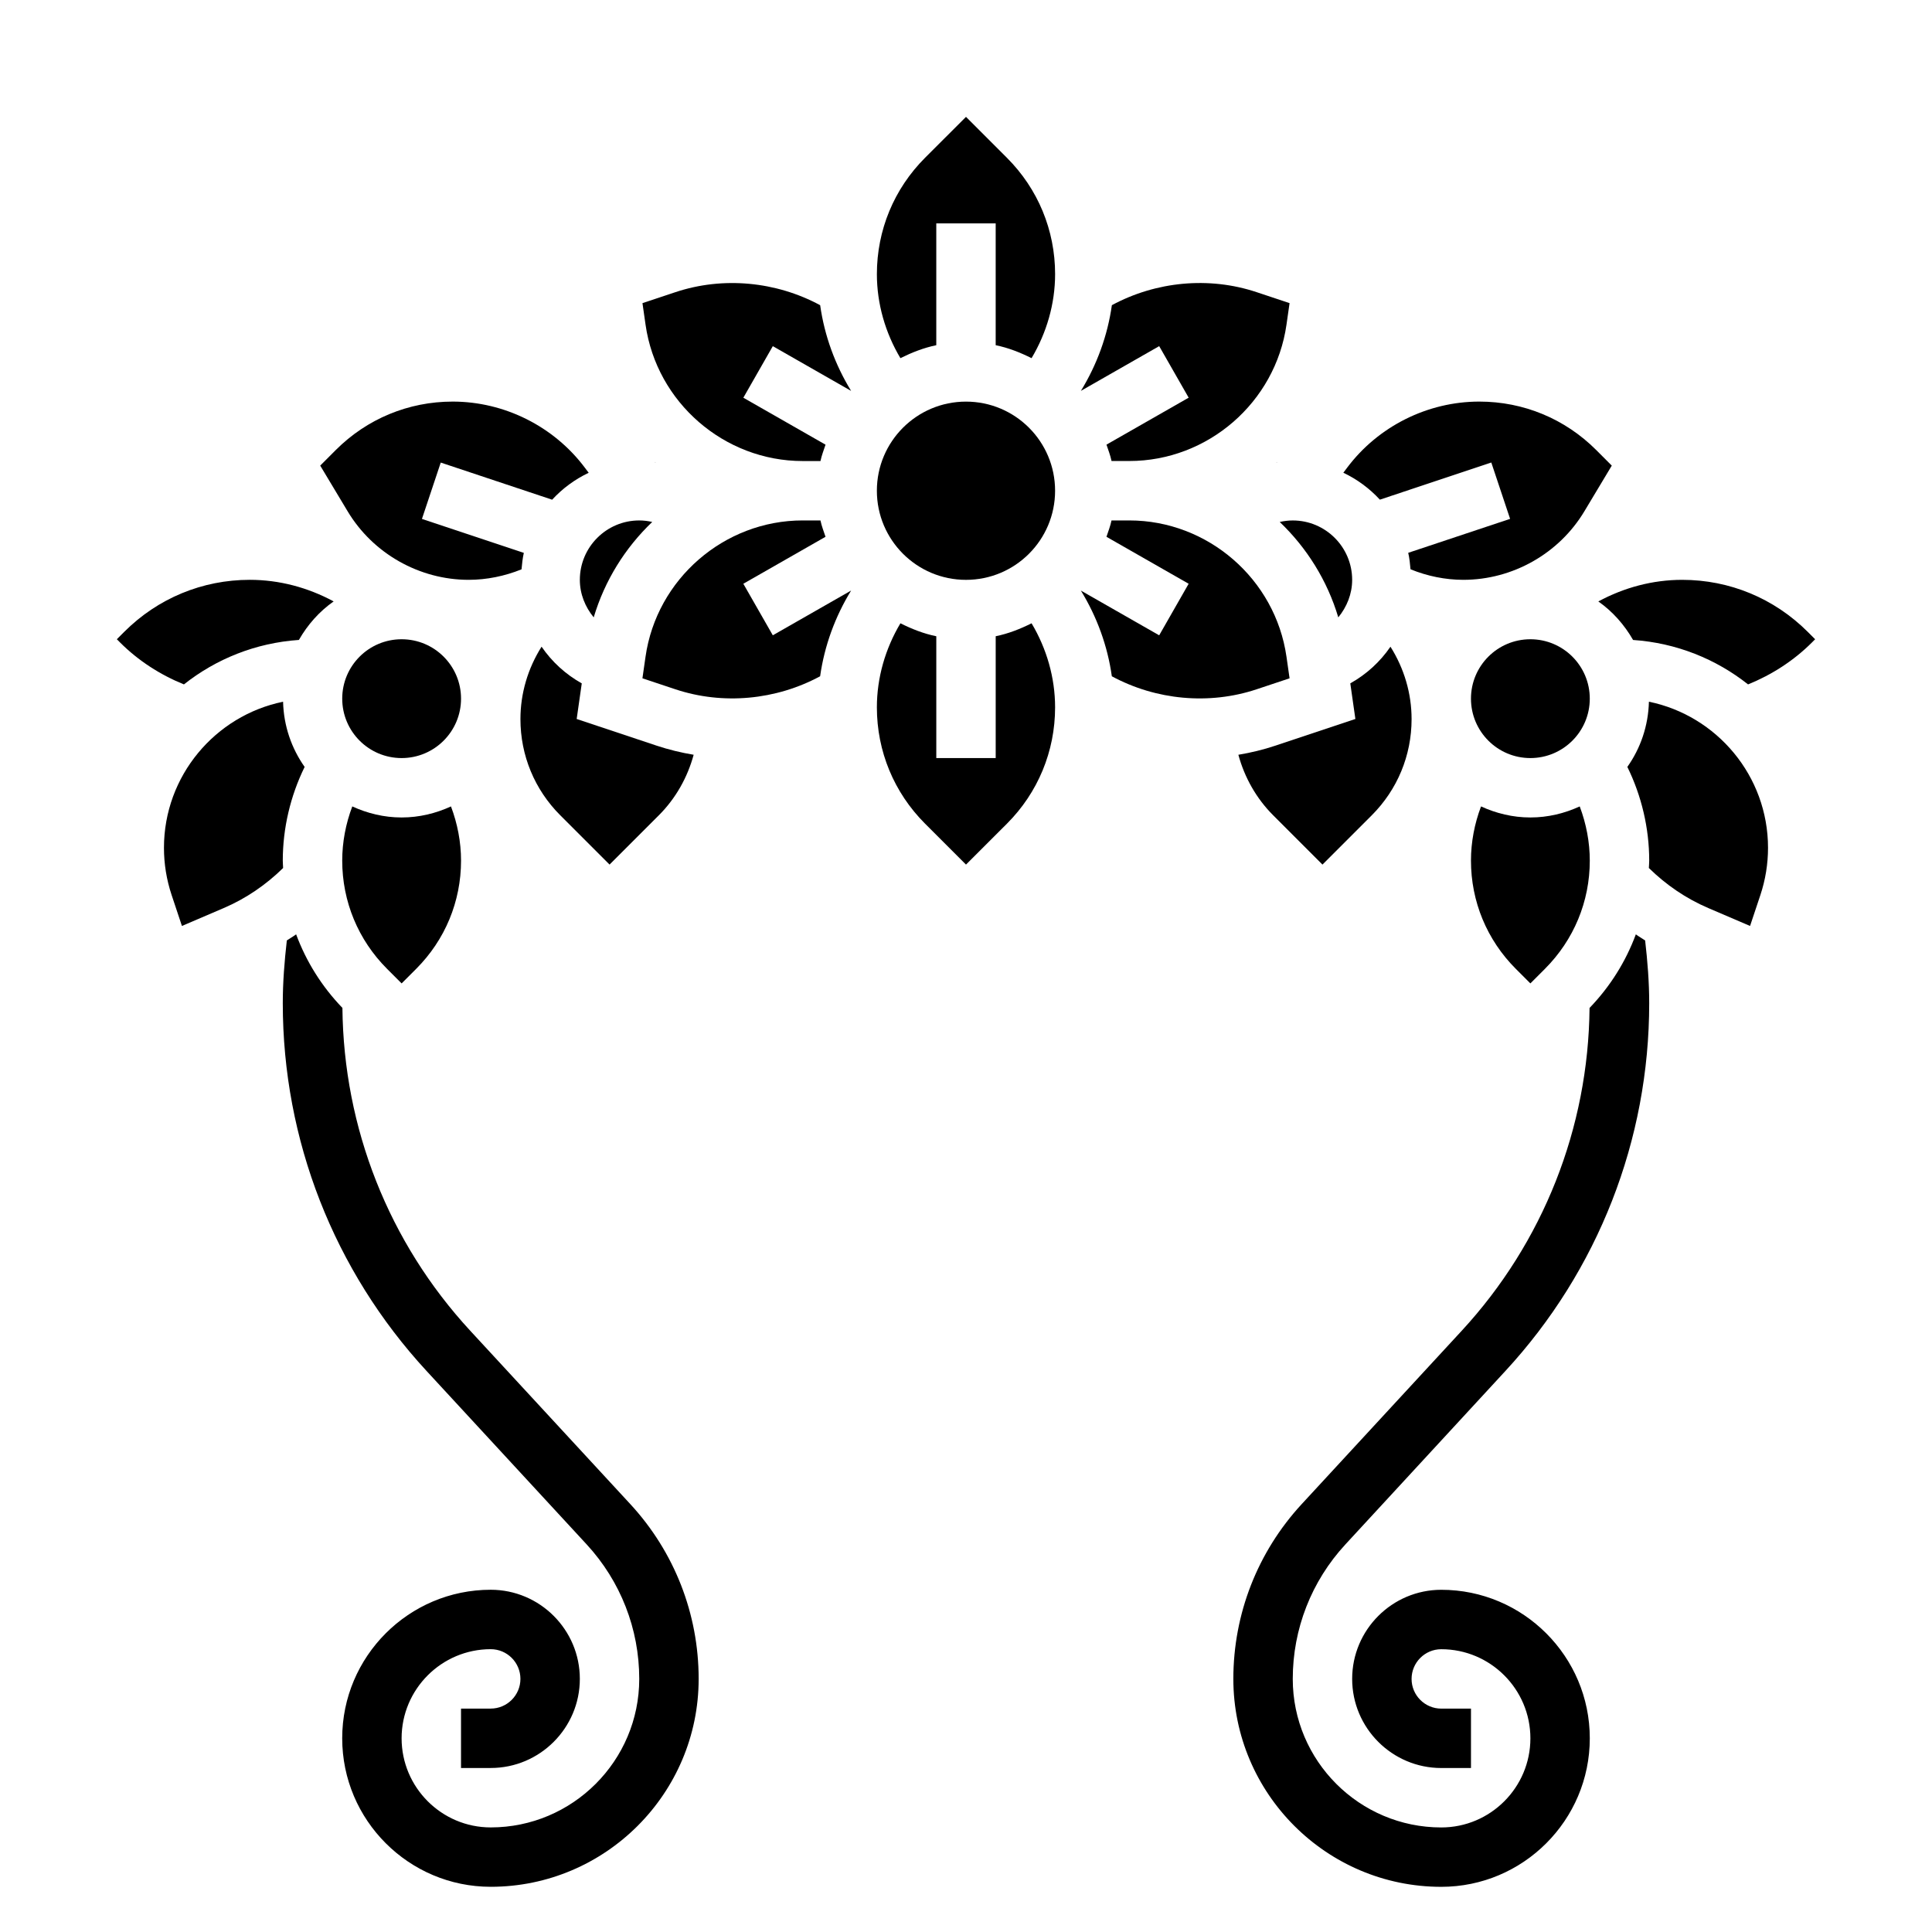
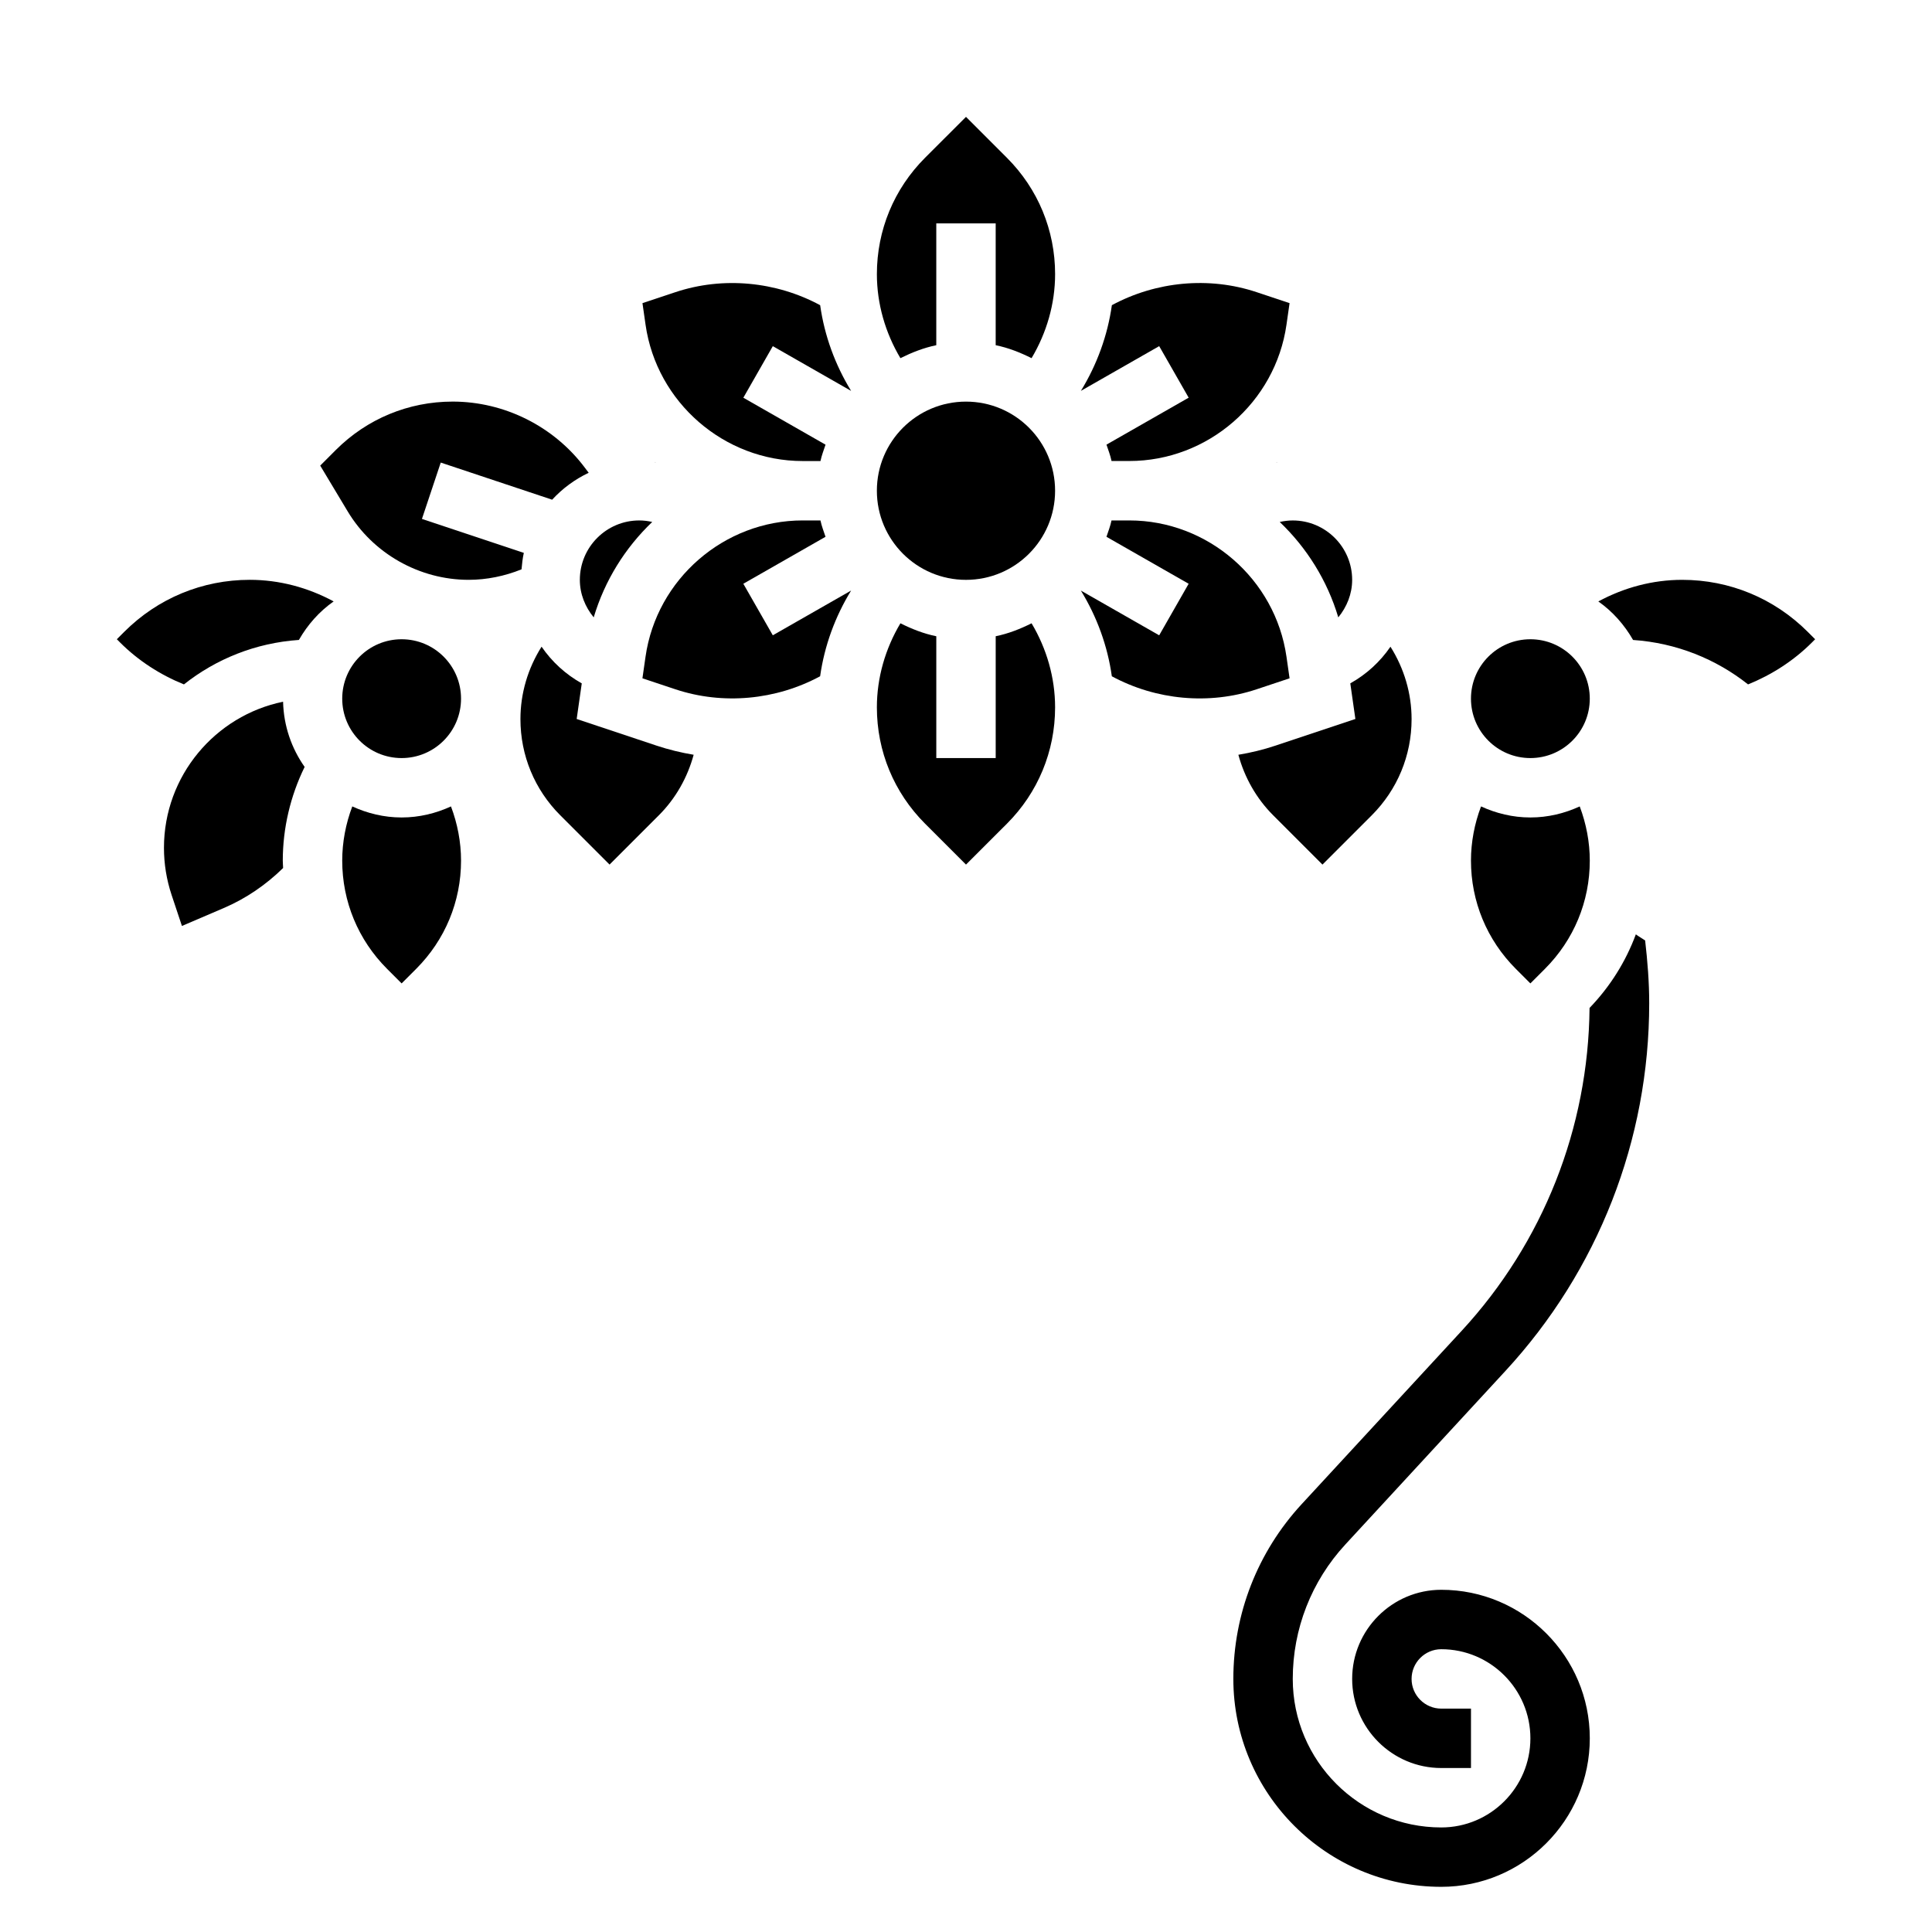
<svg xmlns="http://www.w3.org/2000/svg" fill="#000000" width="800px" height="800px" version="1.1" viewBox="144 144 512 512">
  <g>
-     <path d="m268.62 496.66c-21.602-23.395-33.566-53.742-33.875-85.555-5.473-5.676-9.598-12.297-12.266-19.492-0.797 0.582-1.645 1.062-2.465 1.613-0.633 5.527-1.074 11.086-1.074 16.645 0 36.234 13.539 70.848 38.117 97.465l42.422 45.957c8.973 9.734 13.926 22.387 13.926 35.633 0 21.703-17.656 39.359-39.359 39.359-13.02 0-23.617-10.598-23.617-23.617s10.598-23.617 23.617-23.617c4.344 0 7.871 3.535 7.871 7.871s-3.527 7.871-7.871 7.871h-7.871v15.742h7.871c13.02 0 23.617-10.598 23.617-23.617s-10.598-23.617-23.617-23.617c-21.703 0-39.359 17.656-39.359 39.359s17.656 39.359 39.359 39.359c30.379 0 55.105-24.719 55.105-55.105 0-17.215-6.43-33.66-18.113-46.312z" />
    <path d="m407.87 312.61v32.285h-15.742v-32.281c-3.371-0.684-6.504-1.938-9.508-3.434-4.004 6.723-6.238 14.414-6.238 22.27 0 11.645 4.535 22.586 12.762 30.82l10.855 10.855 10.855-10.848c8.227-8.234 12.758-19.188 12.758-30.828 0-7.863-2.234-15.555-6.234-22.27-3 1.496-6.141 2.746-9.508 3.43z" />
    <path d="m266.18 329.15c0 8.695-7.051 15.746-15.746 15.746-8.695 0-15.742-7.051-15.742-15.746 0-8.691 7.047-15.742 15.742-15.742 8.695 0 15.746 7.051 15.746 15.742" />
    <path d="m268.21 297.66c4.769 0 9.547-0.984 13.973-2.769l0.031-0.039c0.133-1.473 0.285-2.93 0.605-4.336l-27-8.996 4.984-14.934 29.52 9.84c2.731-2.969 6-5.383 9.684-7.133l-1.008-1.34c-8.23-10.977-21.328-17.527-35.035-17.527-11.699 0-22.695 4.559-30.969 12.824l-4.133 4.141 7.258 12.098c6.715 11.211 19.02 18.172 32.09 18.172z" />
    <path d="m340.99 298.7 21.781-12.445c-0.473-1.434-1.031-2.832-1.34-4.336h-4.715c-20.805 0-38.707 15.531-41.645 36.117l-0.82 5.723 8.723 2.906c12.617 4.203 26.695 2.859 38.367-3.449 1.141-8.062 3.953-15.77 8.211-22.711l-20.75 11.855z" />
    <path d="m223.21 313.59c2.312-4.039 5.414-7.551 9.211-10.211-6.832-3.684-14.406-5.719-22.23-5.719-12.555 0-24.371 4.894-33.258 13.777l-1.969 1.965 0.883 0.891c4.809 4.801 10.605 8.535 16.895 11.082 8.5-6.738 19.008-11.004 30.469-11.785z" />
    <path d="m237.36 357.71c-1.734 4.582-2.668 9.469-2.668 14.359 0 10.824 4.219 21.012 11.879 28.68l3.863 3.863 3.863-3.863c7.66-7.672 11.883-17.848 11.883-28.68 0-4.887-0.938-9.777-2.668-14.359-3.992 1.832-8.402 2.926-13.078 2.926-4.676 0-9.082-1.094-13.074-2.926z" />
    <path d="m498.66 307.61c2.266-2.766 3.676-6.211 3.676-9.941 0-8.684-7.062-15.742-15.742-15.742-1.18 0-2.332 0.148-3.449 0.402 7.16 6.836 12.594 15.488 15.516 25.281z" />
    <path d="m356.72 266.18h4.715c0.309-1.504 0.867-2.898 1.34-4.336l-21.781-12.445 7.809-13.664 20.75 11.855c-4.25-6.934-7.062-14.641-8.203-22.711-11.668-6.297-25.742-7.66-38.367-3.449l-8.723 2.906 0.82 5.723c2.934 20.59 20.836 36.121 41.641 36.121z" />
    <path d="m301.34 307.61c2.922-9.793 8.344-18.445 15.508-25.285-1.109-0.254-2.262-0.402-3.441-0.402-8.684 0-15.742 7.062-15.742 15.742 0 3.734 1.406 7.18 3.676 9.945z" />
    <path d="m317.74 266.62c-0.078-0.07-0.156-0.148-0.234-0.227l0.164 0.219c0.023 0 0.047 0.008 0.07 0.008z" />
    <path d="m218.94 372.07c0-8.566 2.016-17.137 5.793-24.828-3.473-4.922-5.551-10.855-5.715-17.277-17.996 3.688-31.566 19.652-31.566 38.719 0 4.258 0.684 8.461 2.031 12.508l2.731 8.195 11.066-4.738c5.934-2.543 11.188-6.148 15.75-10.621-0.02-0.652-0.09-1.297-0.09-1.957z" />
    <path d="m287.52 315.38c-3.629 5.762-5.598 12.359-5.598 19.191 0 9.629 3.754 18.68 10.555 25.488l13.062 13.062 13.059-13.059c4.481-4.481 7.59-10.027 9.227-16.043-3.32-0.551-6.606-1.348-9.824-2.418l-21.176-7.062 1.348-9.438c-4.293-2.402-7.922-5.731-10.652-9.723z" />
    <path d="m423.61 274.05c0 13.043-10.57 23.617-23.613 23.617s-23.617-10.574-23.617-23.617 10.574-23.617 23.617-23.617 23.613 10.574 23.613 23.617" />
    <path d="m536.49 357.71c-1.734 4.582-2.668 9.469-2.668 14.359 0 10.824 4.219 21.012 11.879 28.68l3.863 3.863 3.863-3.863c7.66-7.672 11.883-17.848 11.883-28.68 0-4.887-0.938-9.777-2.668-14.359-3.992 1.832-8.402 2.926-13.078 2.926-4.676 0-9.082-1.094-13.074-2.926z" />
    <path d="m565.31 329.15c0 8.695-7.051 15.746-15.746 15.746-8.695 0-15.742-7.051-15.742-15.746 0-8.691 7.047-15.742 15.742-15.742 8.695 0 15.746 7.051 15.746 15.742" />
    <path d="m623.06 311.44c-8.887-8.879-20.703-13.777-33.258-13.777-7.824 0-15.398 2.039-22.23 5.723 3.793 2.66 6.894 6.18 9.211 10.211 11.469 0.781 21.973 5.047 30.473 11.777 6.289-2.551 12.082-6.281 16.895-11.082l0.879-0.883z" />
-     <path d="m580.98 329.96c-0.164 6.422-2.234 12.367-5.715 17.277 3.777 7.691 5.793 16.266 5.793 24.832 0 0.66-0.07 1.309-0.094 1.961 4.566 4.473 9.824 8.078 15.762 10.621l11.059 4.738 2.738-8.203c1.34-4.035 2.023-8.246 2.023-12.504 0-19.066-13.57-35.031-31.566-38.723z" />
-     <path d="m539.21 266.57 4.984 14.934-27 8.996c0.332 1.41 0.473 2.867 0.605 4.336l0.031 0.039c4.422 1.801 9.195 2.785 13.965 2.785 13.066 0 25.371-6.957 32.086-18.168l7.258-12.098-4.133-4.141c-8.273-8.27-19.262-12.828-30.969-12.828-13.707 0-26.805 6.551-35.031 17.516l-1.008 1.34c3.684 1.746 6.949 4.172 9.684 7.133z" />
    <path d="m459.01 249.39-21.781 12.445c0.473 1.434 1.031 2.832 1.34 4.336h4.715c20.805 0 38.707-15.531 41.645-36.117l0.82-5.723-8.723-2.906c-12.625-4.211-26.695-2.852-38.367 3.449-1.141 8.062-3.953 15.77-8.211 22.711l20.75-11.855z" />
    <path d="m400 174.97-10.855 10.848c-8.227 8.234-12.762 19.184-12.762 30.828 0 7.863 2.234 15.555 6.234 22.27 3-1.488 6.133-2.738 9.508-3.434v-32.281h15.742v32.281c3.371 0.684 6.504 1.938 9.508 3.434 4.004-6.723 6.238-14.414 6.238-22.27 0-11.645-4.535-22.586-12.762-30.82z" />
    <path d="m485.75 323.76-0.82-5.723c-2.945-20.586-20.844-36.117-41.652-36.117h-4.715c-0.309 1.504-0.867 2.898-1.34 4.336l21.781 12.445-7.809 13.664-20.75-11.855c4.25 6.934 7.07 14.648 8.203 22.711 11.668 6.305 25.742 7.652 38.367 3.449z" />
    <path d="m482.49 266.39c-0.078 0.07-0.156 0.148-0.234 0.227 0.023 0 0.047-0.008 0.07-0.008z" />
    <path d="m472.18 344.02c1.637 6.016 4.746 11.562 9.227 16.043l13.059 13.062 13.059-13.059c6.805-6.812 10.559-15.863 10.559-25.492 0-6.824-1.969-13.43-5.598-19.191-2.731 3.992-6.359 7.32-10.645 9.715l1.348 9.438-21.176 7.062c-3.227 1.078-6.508 1.871-9.832 2.422z" />
    <path d="m542.94 507.33c24.578-26.613 38.117-61.234 38.117-97.461 0-5.559-0.441-11.117-1.078-16.641-0.812-0.551-1.668-1.031-2.465-1.613-2.66 7.195-6.793 13.816-12.266 19.5-0.309 31.805-12.281 62.148-33.875 85.547l-42.422 45.957c-11.672 12.645-18.102 29.09-18.102 46.305 0 30.387 24.727 55.105 55.105 55.105 21.703 0 39.359-17.656 39.359-39.359s-17.656-39.359-39.359-39.359c-13.02 0-23.617 10.598-23.617 23.617 0 13.02 10.598 23.617 23.617 23.617h7.871v-15.742h-7.871c-4.344 0-7.871-3.535-7.871-7.871 0-4.336 3.527-7.871 7.871-7.871 13.02 0 23.617 10.598 23.617 23.617 0 13.02-10.598 23.617-23.617 23.617-21.703 0-39.359-17.656-39.359-39.359 0-13.25 4.953-25.898 13.934-35.629z" />
  </g>
</svg>